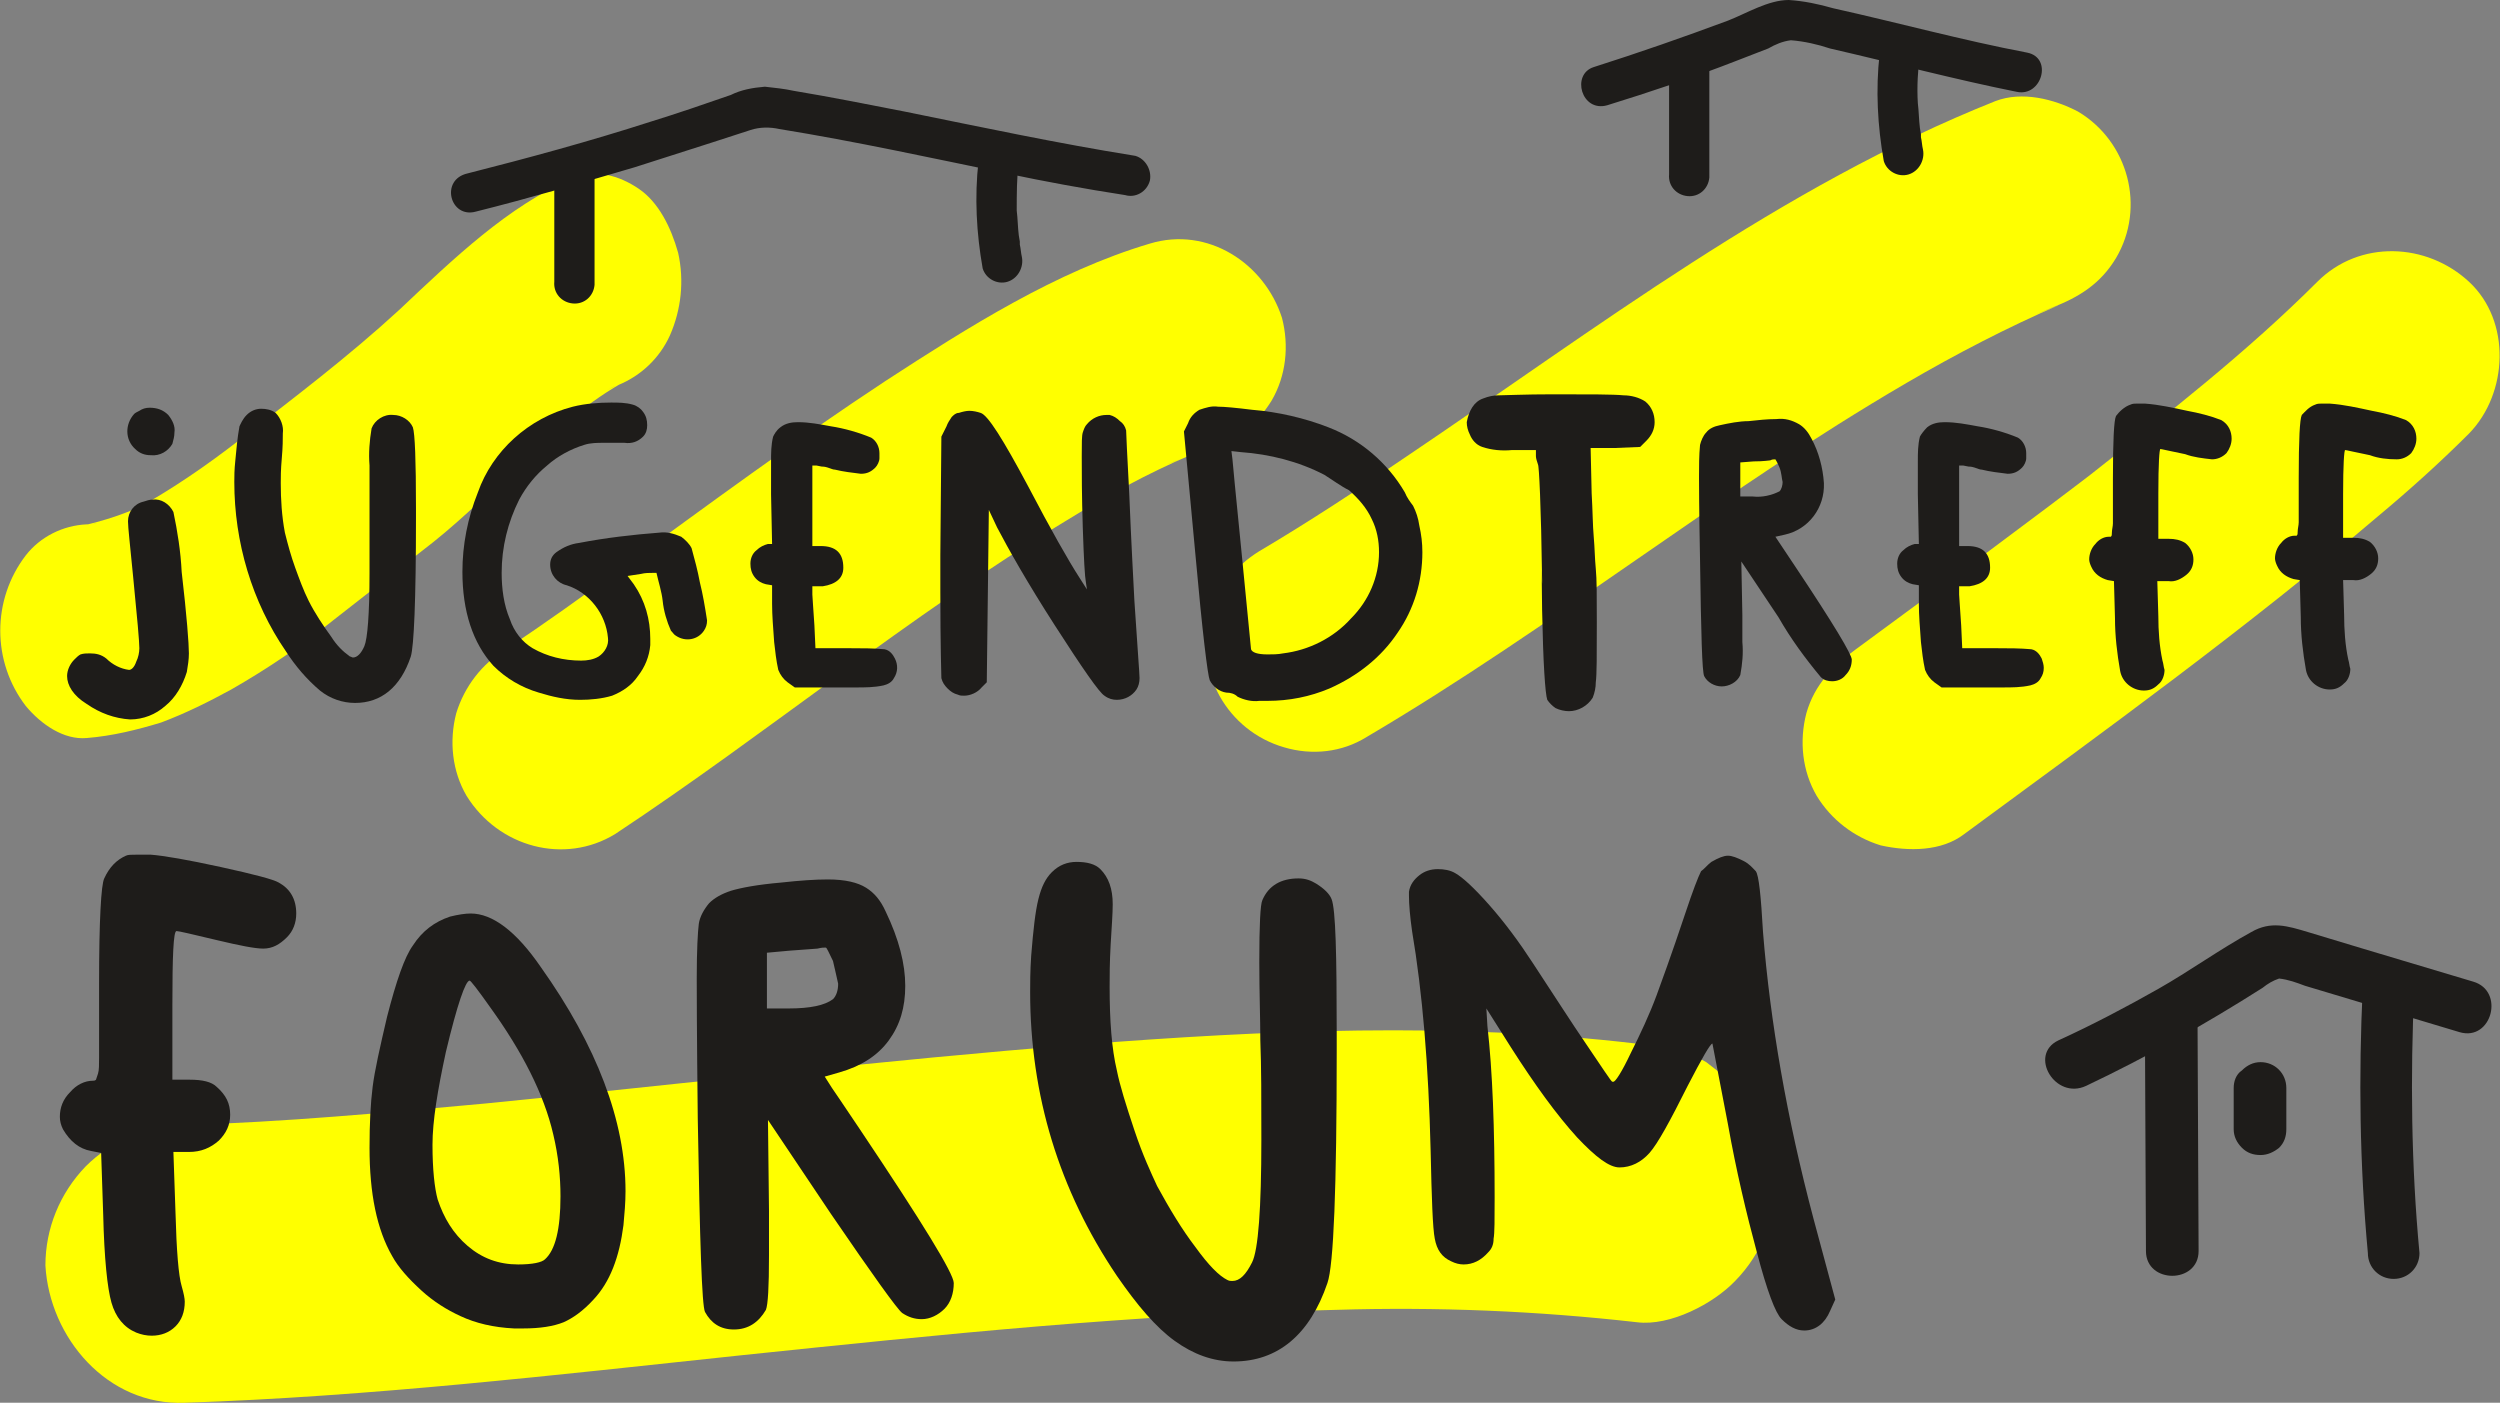
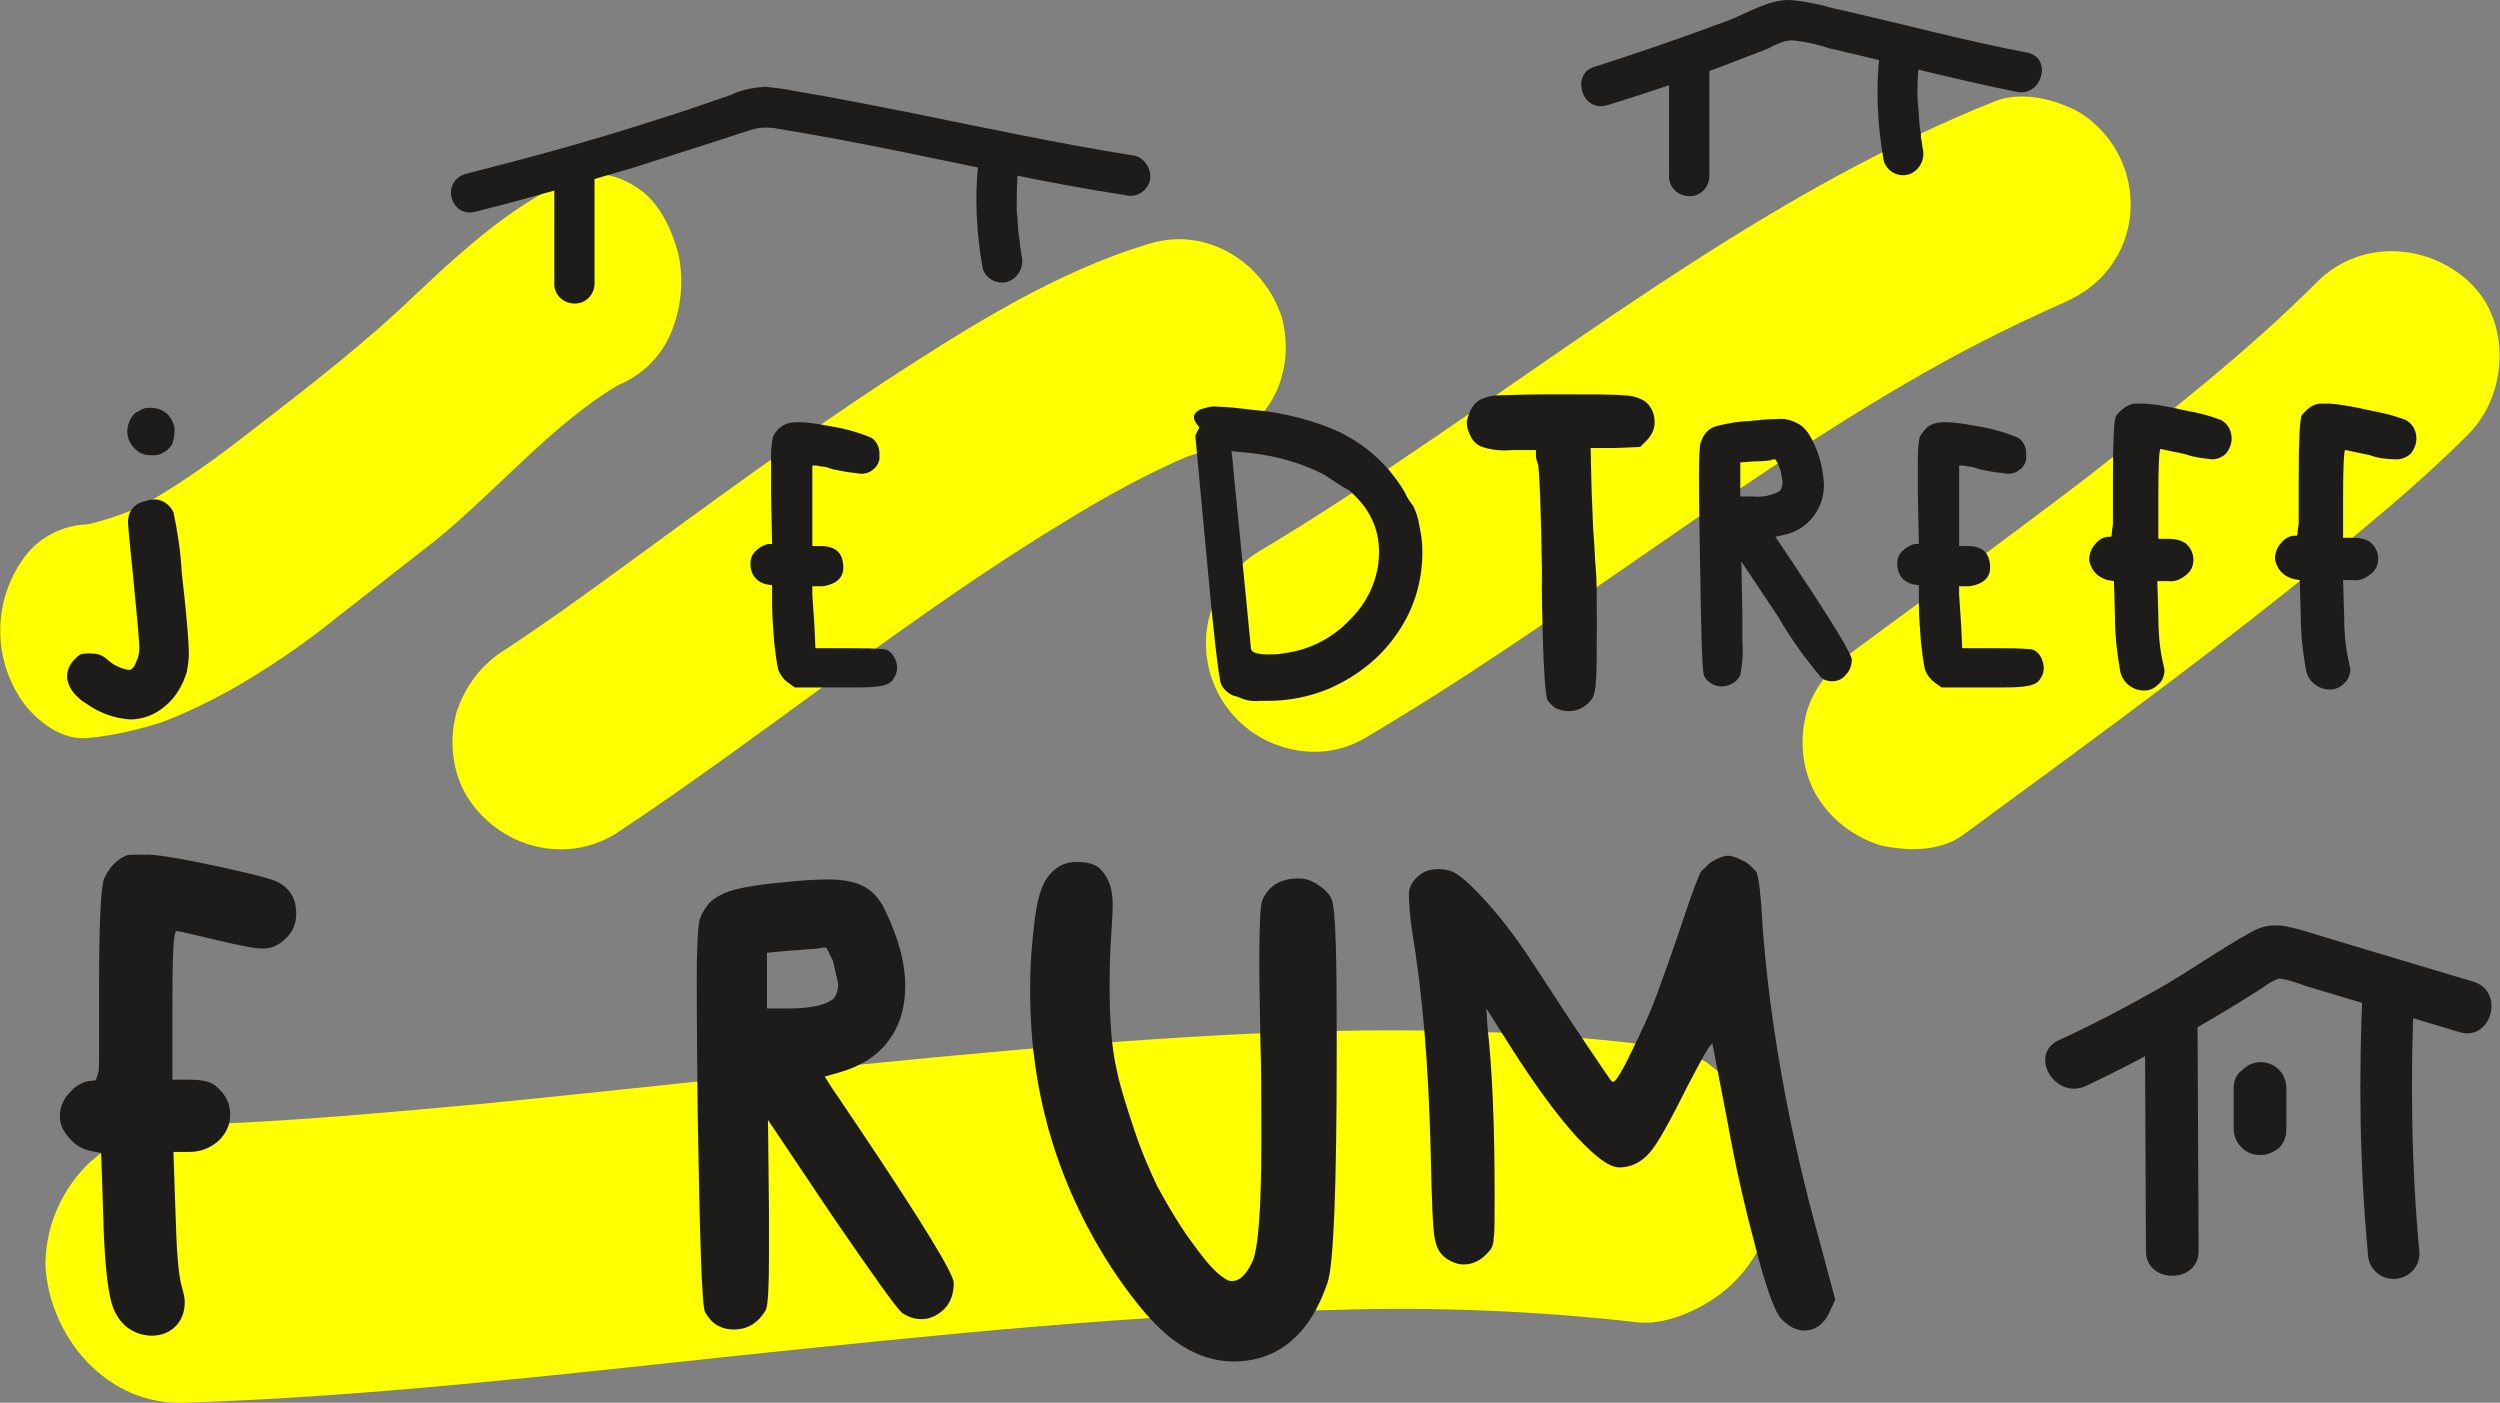
<svg xmlns="http://www.w3.org/2000/svg" version="1.1" id="Ebene_1" x="0px" y="0px" viewBox="0 0 242.2 135.9" style="enable-background:new 0 0 242.2 135.9;" xml:space="preserve">
  <rect x="0" y="0" width="242.2" height="135.9" fill="#808080" stroke="none" />
  <style type="text/css"> .st0{fill:#FFFF00;} .st1{fill:#1E1C1A;} .st2{enable-background:new ;} </style>
  <path class="st0" d="M8.4,71.5c2.5-0.2,4.9-0.8,7.2-1.5c2.4-0.9,4.6-2,6.8-3.2c3.5-2,6.9-4.3,10-6.8c3.2-2.5,6.4-5,9.6-7.5 c3-2.4,5.8-5.2,8.7-7.9c3.1-2.9,6.4-5.8,10.1-7.8l-2,1c0.4-0.2,0.7-0.4,1.1-0.5c2.2-0.9,4-2.6,5-4.8c1.1-2.5,1.4-5.3,0.8-8 c-0.7-2.5-1.9-4.9-3.8-6.2s-4.3-2-6.5-1C49.2,20,44,25,38.7,30c-5,4.6-10.3,8.6-15.6,12.7c-3.1,2.4-6.3,4.6-9.7,6.5l2-1 c-2.6,1.4-5.3,2.3-8.2,2.9l2.2-0.4c-0.3,0.1-0.7,0.1-1,0.1c-2.3,0.1-4.5,1.2-5.9,3c-3.3,4.3-3.3,10.3,0,14.6 C4,70.2,6.2,71.7,8.4,71.5" />
  <path class="st0" d="M59.6,80.8c14.8-9.8,28.4-21.1,43.6-30.3c3.9-2.4,7.9-4.6,12.1-6.4l-2.5,1c1.4-0.6,2.8-1.1,4.2-1.5 c2.6-0.8,4.8-2.5,6.2-4.8c1.4-2.4,1.7-5.3,1-8c-1.7-5.3-7.2-8.9-12.8-7.2c-9.1,2.7-17.6,8.1-25.6,13.3c-8.8,5.8-17.2,12-25.7,18.2 c-3.7,2.7-7.3,5.3-11.1,7.8c-2.3,1.4-4,3.6-4.8,6.2c-0.7,2.7-0.4,5.6,1,8C48.3,82.1,54.7,83.8,59.6,80.8" />
  <path class="st0" d="M132.4,71.4c18-10.6,34.3-23.8,52.3-34.3c4.8-2.8,9.8-5.4,14.9-7.6l-2.5,1l1.7-0.7c2.6-1,4.7-2.3,6.2-4.8 c2.9-4.9,1.2-11.3-3.7-14.2c0,0,0,0,0,0c-2.3-1.2-5.4-2-8-1c-20.8,8.3-38.6,22-57,34.4c-4.7,3.2-9.4,6.3-14.3,9.2 c-2.3,1.4-4,3.6-4.8,6.2c-1.5,5.5,1.7,11.2,7.2,12.8C127.1,73.2,130,72.9,132.4,71.4" />
  <path class="st0" d="M190.3,80.8c13.6-10,27.3-19.9,40.1-30.8c3-2.5,6-5.2,8.8-8c3.8-3.9,4.1-10.9,0-14.7s-10.6-4.1-14.7,0 c-6.8,6.8-14.5,12.8-22,18.7l2.1-1.6c-8.2,6.3-16.5,12.4-24.8,18.5c-2.2,1.6-4,3.4-4.8,6.2c-0.7,2.7-0.4,5.6,1,8 c1.4,2.3,3.6,4,6.2,4.8C184.9,82.5,188.1,82.5,190.3,80.8" />
  <path class="st1" d="M57.6,27.3V17c0.1-1.1-0.7-2-1.8-2.1c-1.1-0.1-2,0.7-2.1,1.8c0,0.1,0,0.2,0,0.3v10.3c-0.1,1.1,0.7,2,1.8,2.1 c1.1,0.1,2-0.7,2.1-1.8C57.6,27.4,57.6,27.3,57.6,27.3" />
  <path class="st1" d="M46.1,20.5c5.2-1.3,10.3-2.8,15.4-4.3c2.5-0.8,5-1.6,7.5-2.4l3.7-1.2c0.9-0.3,1.9-0.3,2.8-0.1 c7.4,1.2,14.7,2.8,22,4.3c3.8,0.8,7.6,1.5,11.5,2.1c1,0.3,2.1-0.3,2.4-1.4c0.2-1-0.4-2.1-1.4-2.4c-7.5-1.2-15-2.8-22.4-4.3 c-3.6-0.7-7.1-1.4-10.7-2c-0.9-0.2-1.9-0.3-2.8-0.4c-1.2,0.1-2.3,0.3-3.3,0.8c-2.6,0.9-5.2,1.8-7.8,2.6c-5.9,1.9-11.8,3.5-17.7,5 C42.6,17.4,43.6,21.2,46.1,20.5" />
  <path class="st1" d="M94.8,15.6c-0.4,3.5-0.2,7,0.4,10.4c0.3,1,1.4,1.6,2.4,1.3c1-0.3,1.6-1.4,1.4-2.4c-0.1-0.4-0.1-0.8-0.2-1.2 c0-0.1,0-0.1,0,0c0-0.1,0-0.2,0-0.3l-0.1-0.6c-0.1-0.8-0.1-1.6-0.2-2.4c0-1.6,0-3.2,0.2-4.8c0-1.1-0.9-1.9-2-1.9 C95.7,13.6,94.9,14.5,94.8,15.6" />
  <path class="st1" d="M165.6,16.9V6.6c-0.1-1.1-1-1.9-2.1-1.8c-1,0.1-1.7,0.8-1.8,1.8v10.3c-0.1,1.1,0.7,2,1.8,2.1 c1.1,0.1,2-0.7,2.1-1.8C165.6,17.1,165.6,17,165.6,16.9" />
  <path class="st1" d="M155.7,10.2c4.2-1.3,8.4-2.7,12.5-4.3c1-0.4,2.1-0.8,3.1-1.2c0.7-0.4,1.4-0.7,2.2-0.8c1.3,0.1,2.6,0.4,3.8,0.8 c6.1,1.4,12.1,3,18.1,4.2c2.4,0.5,3.5-3.3,1-3.8c-6.3-1.2-12.5-2.9-18.8-4.3c-1.4-0.4-2.8-0.7-4.3-0.8c-2,0-4.1,1.3-5.9,2 c-4.3,1.6-8.6,3.1-13,4.5C152.2,7.2,153.2,10.9,155.7,10.2" />
  <path class="st1" d="M182.1,5.2c-0.4,3.5-0.2,7,0.4,10.4c0.3,1,1.4,1.6,2.4,1.3c1-0.3,1.6-1.4,1.4-2.4c-0.1-0.4-0.1-0.8-0.2-1.2 c0-0.1,0-0.1,0,0v-0.3l-0.1-0.6c-0.1-0.8-0.1-1.6-0.2-2.4c-0.1-1.6,0-3.2,0.2-4.8c0-1.1-0.9-1.9-1.9-1.9c0,0,0,0,0,0 C182.9,3.2,182.1,4.1,182.1,5.2" />
  <path class="st0" d="M17.9,135.9c18-0.6,36-2.7,53.9-4.6c19.2-2,38.3-4,57.6-4.4c9.8-0.3,19.5,0.1,29.2,1.2c3.2,0.4,7.4-1.8,9.5-4 c5.2-5.3,5.2-13.8-0.1-19.1l-2.7-2.1c-2.1-1.2-4.4-1.8-6.8-1.8c-17.8-2.1-35.9-1.3-53.8,0.1c-19.2,1.5-38.4,3.8-57.6,5.7 c-9.8,0.9-19.5,1.8-29.3,2.1c-3.6,0.1-7,1.5-9.5,4c-2.5,2.6-3.9,6-3.9,9.6C4.8,129.6,10.4,136.2,17.9,135.9" />
  <path class="st1" d="M213,121.2l-0.1-21.7c0-3.2-5.1-3.2-5.1,0l0.1,21.7C207.9,124.4,213,124.4,213,121.2" />
  <path class="st1" d="M202.1,105.2c5.9-2.8,11.6-6,17.1-9.5c0.5-0.4,1-0.7,1.6-0.9c0.9,0.1,1.7,0.4,2.5,0.7l5,1.5l10,3 c3.1,0.9,4.4-4,1.3-4.9l-10.7-3.2l-5.3-1.6c-2-0.6-3.6-1.1-5.5,0c-3.1,1.7-6,3.8-9,5.5s-6.4,3.5-9.7,5 C196.5,102.2,199.1,106.6,202.1,105.2" />
  <path class="st1" d="M228.9,95.7c-0.4,8.6-0.3,17.1,0.5,25.7c0,1.4,1.1,2.5,2.5,2.5c1.4,0,2.5-1.1,2.5-2.5 c-0.8-8.5-0.9-17.1-0.5-25.7C234.1,92.4,229.1,92.4,228.9,95.7" />
  <path class="st1" d="M216.4,105.4v4c0,0.7,0.3,1.3,0.8,1.8c0.5,0.5,1.1,0.7,1.8,0.7c0.7,0,1.3-0.3,1.8-0.7c0.5-0.5,0.7-1.1,0.7-1.8 v-4c0-1.4-1.1-2.5-2.5-2.5c-0.7,0-1.3,0.3-1.8,0.8C216.6,104.1,216.4,104.8,216.4,105.4" />
  <g>
    <path class="st1" d="M13.9,48.6c0.3-0.1,0.6-0.2,0.9-0.2c0.8-0.1,1.6,0.4,2,1.2c0.4,1.9,0.7,3.8,0.8,5.8c0.5,4.3,0.7,7,0.7,7.9 c0,0.6-0.1,1.2-0.2,1.8c-0.4,1.3-1.1,2.5-2.1,3.3c-0.9,0.8-2.1,1.3-3.4,1.3c-1.5-0.1-2.9-0.6-4.2-1.5c-1.3-0.8-1.9-1.8-1.9-2.7 c0-0.6,0.3-1.2,0.7-1.6c0.2-0.2,0.4-0.4,0.6-0.5c0.3-0.1,0.6-0.1,0.9-0.1c0.6,0,1.1,0.1,1.6,0.5c0.6,0.6,1.4,1,2.2,1.1 c0.2,0,0.5-0.2,0.7-0.8c0.2-0.4,0.3-0.9,0.3-1.3c0-0.6-0.2-2.9-0.6-6.9c-0.3-3.1-0.5-4.8-0.5-5.4C12.4,49.6,13,48.8,13.9,48.6z M13.5,39.8c0.3-0.2,0.6-0.3,1-0.3c0.7,0,1.3,0.2,1.8,0.7c0.4,0.5,0.7,1.1,0.6,1.7c0,0.4-0.1,0.7-0.2,1.1c-0.4,0.7-1.2,1.2-2.1,1.1 c-0.6,0-1.1-0.2-1.5-0.6c-1-0.9-1-2.4-0.1-3.4C13.1,40,13.3,39.9,13.5,39.8L13.5,39.8z" />
-     <path class="st1" d="M23.9,40.2c0.4-0.4,0.9-0.6,1.4-0.6c0.5,0,1,0.1,1.4,0.4c0.5,0.5,0.8,1.3,0.7,2c0,0.5,0,1.3-0.1,2.4 s-0.1,1.9-0.1,2.4c0,1.6,0.1,3.2,0.4,4.8c0.3,1.2,0.6,2.3,1,3.4c0.4,1.1,0.8,2.2,1.3,3.2c0.6,1.2,1.4,2.4,2.2,3.5 c0.5,0.8,1.1,1.4,1.8,1.9c0.1,0,0.2,0.1,0.3,0.1c0.4,0,0.8-0.4,1.1-1.1s0.5-3.1,0.5-7.1c0-2.3,0-4.2,0-5.8c0-1.2,0-2.8,0-4.6 c-0.1-1.2,0-2.4,0.2-3.6c0.3-0.8,1.2-1.4,2.1-1.3c0.8,0,1.6,0.5,1.9,1.2c0.2,0.6,0.3,3.2,0.3,7.8v1c0,8-0.2,12.4-0.5,13.4 c-1,3-2.9,4.5-5.4,4.5c-1.2,0-2.4-0.4-3.4-1.2c-1.3-1.1-2.4-2.4-3.3-3.8c-3.3-4.8-5-10.6-5-16.4c0-0.5,0-1.2,0.1-2.1 c0.1-1.1,0.2-2.2,0.4-3.3C23.3,41.1,23.5,40.6,23.9,40.2z" />
-     <path class="st1" d="M55.5,39.4c1.2-0.3,2.5-0.4,3.7-0.4c0.7,0,1.4,0,2.1,0.2c0.4,0.1,0.8,0.4,1,0.7c0.3,0.4,0.4,0.8,0.4,1.3 c0,0.4-0.1,0.8-0.4,1.1c-0.5,0.5-1.1,0.7-1.8,0.6c-0.3,0-0.7,0-1,0c-0.3,0-0.7,0-1,0c-0.6,0-1.3,0-1.9,0.2c-1.3,0.4-2.6,1.1-3.6,2 c-1.1,0.9-2,2-2.7,3.3c-1.1,2.2-1.7,4.6-1.7,7.1c0,1.5,0.2,3.1,0.8,4.5c0.4,1.2,1.2,2.2,2.2,2.8c1.4,0.8,3,1.2,4.7,1.2 c0.6,0,1.2-0.1,1.7-0.4c0.6-0.4,1-1.1,0.9-1.8c-0.2-2.3-1.8-4.4-4-5.1c-0.9-0.2-1.6-1-1.6-2c0-0.5,0.2-0.9,0.6-1.2 c0.7-0.5,1.4-0.8,2.2-0.9c2.6-0.5,5.2-0.8,7.8-1c0.7-0.1,1.4,0.1,2.1,0.4c0.4,0.3,0.8,0.7,1,1.1c0.3,1.1,0.6,2.2,0.8,3.3 c0.3,1.2,0.5,2.4,0.7,3.7c0,0.4-0.1,0.7-0.3,1c-0.6,0.9-1.8,1.1-2.7,0.5c-0.2-0.1-0.3-0.3-0.5-0.5c-0.4-0.9-0.7-1.9-0.8-2.9 c-0.1-0.9-0.4-1.8-0.6-2.7c0,0-0.1,0-0.3,0c-0.4,0-0.8,0-1.2,0.1l-1.3,0.2l0.6,0.8c1.1,1.6,1.6,3.4,1.6,5.3c0,0.1,0,0.2,0,0.3 c0,0.2,0,0.3,0,0.3c-0.1,1.1-0.5,2.1-1.2,3c-0.6,0.9-1.5,1.5-2.5,1.9c-1,0.3-2.1,0.4-3.1,0.4c-1.4,0-2.7-0.3-4-0.7 c-1.7-0.5-3.2-1.4-4.4-2.6c-2-2.2-3-5.3-3-9.1c0-2.6,0.5-5.2,1.5-7.7C47.7,43.7,51.2,40.5,55.5,39.4L55.5,39.4z" />
    <path class="st1" d="M75.6,41.4c0.5-0.4,1.1-0.5,1.7-0.5c1.1,0,2.1,0.2,3.2,0.4c1.3,0.2,2.7,0.6,3.9,1.1c0.5,0.3,0.8,0.9,0.8,1.5 c0,0.2,0,0.3,0,0.5c0,0.3-0.2,0.7-0.4,0.9c-0.4,0.4-0.8,0.6-1.4,0.6c-0.8-0.1-1.7-0.2-2.5-0.4c-0.2,0-0.4-0.1-0.7-0.2 s-0.5-0.1-0.6-0.1l-0.5-0.1h-0.3h-0.1c0,1.2,0,2.5,0,3.9v3.9h0.8c1.5,0,2.2,0.7,2.2,2.1c0,1-0.7,1.6-2,1.8h-1v0.8 c0,0.3,0.1,1.3,0.2,3l0.1,2.2h3.4c1.1,0,2.2,0,3.3,0.1c0.5,0.1,0.8,0.5,1,0.9c0.3,0.6,0.3,1.3-0.1,1.9c-0.2,0.4-0.6,0.6-1,0.7 c-0.9,0.2-1.8,0.2-2.7,0.2h-0.9c-0.4,0-0.8,0-1,0H77l-0.7-0.5c-0.4-0.3-0.7-0.7-0.9-1.2c-0.2-0.9-0.3-1.8-0.4-2.7 c-0.1-1.4-0.2-2.6-0.2-3.7v-1.8l-0.6-0.1c-0.4-0.1-0.8-0.3-1.1-0.7c-0.3-0.4-0.4-0.8-0.4-1.3c0-0.5,0.2-1,0.6-1.3 c0.3-0.3,0.7-0.5,1.1-0.6h0.4l-0.1-4.8c0-0.9,0-1.9,0-3.2c0-0.8,0-1.6,0.2-2.4C75,42.1,75.2,41.7,75.6,41.4z" />
-     <path class="st1" d="M92.9,40c0.3-0.1,0.7-0.2,1-0.2c0.4,0,0.8,0.1,1.1,0.2c0.7,0.2,2.2,2.6,4.6,7.1c2.2,4.2,3.9,7.2,5,8.9l0.7,1.1 l-0.1-0.7c-0.1-0.5-0.2-2.2-0.3-5.3s-0.1-5.4-0.1-6.9c0-1.3,0-2,0.1-2.3c0.1-0.3,0.2-0.6,0.4-0.8c0.5-0.6,1.2-0.9,1.9-0.9 c0.1,0,0.2,0,0.3,0c0.4,0.1,0.7,0.3,1,0.6c0.3,0.2,0.5,0.5,0.6,0.9c0,0.3,0.1,2.3,0.3,6.1c0.2,4.9,0.4,8.4,0.5,10.4 c0.3,4.6,0.5,7.1,0.5,7.5c0,0.4-0.1,0.8-0.3,1.1c-0.4,0.6-1.1,1-1.9,1c-0.4,0-0.8-0.1-1.2-0.4c-0.5-0.3-2.1-2.6-4.8-6.8 s-4.5-7.4-5.6-9.5l-0.8-1.7l-0.1,8.4l-0.1,8.3l-0.5,0.5c-0.4,0.5-1.1,0.8-1.7,0.8c-0.2,0-0.4,0-0.6-0.1c-0.4-0.1-0.7-0.3-1-0.6 c-0.3-0.3-0.5-0.6-0.6-1c0-0.2-0.1-3-0.1-8.4v-3.5l0.1-11.5l0.5-1c0.1-0.3,0.3-0.6,0.5-0.9C92.4,40.2,92.6,40,92.9,40z" />
-     <path class="st1" d="M116.2,39.7c0.6-0.2,1.2-0.4,1.8-0.3c0.6,0,1.7,0.1,3.3,0.3c2.5,0.2,5.1,0.8,7.4,1.7c3.1,1.2,5.7,3.4,7.4,6.3 c0.2,0.5,0.5,0.9,0.8,1.3c0.3,0.6,0.5,1.2,0.6,1.9c0.2,0.9,0.3,1.7,0.3,2.6c0,2.8-0.8,5.5-2.4,7.8c-1.6,2.4-3.9,4.2-6.6,5.4 c-1.9,0.8-3.9,1.2-6,1.2h-0.8c-0.7,0.1-1.5-0.1-2.1-0.4c-0.3-0.3-0.7-0.4-1.1-0.4c-0.7-0.1-1.3-0.6-1.6-1.2 c-0.2-0.5-0.7-4.5-1.4-12.3l-1.1-11.8l0.4-0.8C115.3,40.4,115.7,40,116.2,39.7z M128.3,46c-2.5-1.3-5.3-2-8.1-2.2l-0.9-0.1l0.1,0.8 c0,0.1,0.3,3.2,0.9,9.2c0.6,6.1,0.9,9.2,0.9,9.2c0.1,0.3,0.6,0.5,1.6,0.5c0.5,0,1,0,1.5-0.1c2.5-0.3,4.9-1.5,6.6-3.4 c1.7-1.7,2.7-4,2.7-6.4c0-1.1-0.2-2.2-0.7-3.2c-0.5-1.1-1.3-2-2.2-2.8C129.9,47.1,129.1,46.5,128.3,46z" />
+     <path class="st1" d="M116.2,39.7c0.6-0.2,1.2-0.4,1.8-0.3c0.6,0,1.7,0.1,3.3,0.3c2.5,0.2,5.1,0.8,7.4,1.7c3.1,1.2,5.7,3.4,7.4,6.3 c0.2,0.5,0.5,0.9,0.8,1.3c0.3,0.6,0.5,1.2,0.6,1.9c0.2,0.9,0.3,1.7,0.3,2.6c0,2.8-0.8,5.5-2.4,7.8c-1.6,2.4-3.9,4.2-6.6,5.4 c-1.9,0.8-3.9,1.2-6,1.2h-0.8c-0.7,0.1-1.5-0.1-2.1-0.4c-0.7-0.1-1.3-0.6-1.6-1.2 c-0.2-0.5-0.7-4.5-1.4-12.3l-1.1-11.8l0.4-0.8C115.3,40.4,115.7,40,116.2,39.7z M128.3,46c-2.5-1.3-5.3-2-8.1-2.2l-0.9-0.1l0.1,0.8 c0,0.1,0.3,3.2,0.9,9.2c0.6,6.1,0.9,9.2,0.9,9.2c0.1,0.3,0.6,0.5,1.6,0.5c0.5,0,1,0,1.5-0.1c2.5-0.3,4.9-1.5,6.6-3.4 c1.7-1.7,2.7-4,2.7-6.4c0-1.1-0.2-2.2-0.7-3.2c-0.5-1.1-1.3-2-2.2-2.8C129.9,47.1,129.1,46.5,128.3,46z" />
    <path class="st1" d="M143.7,38.6c0.5-0.2,1-0.3,1.5-0.3c0.7,0,2.4-0.1,5.3-0.1c3.5,0,5.8,0,6.8,0.1c0.7,0,1.5,0.2,2.1,0.6 c0.6,0.5,0.9,1.2,0.9,2c0,0.7-0.3,1.3-0.8,1.8l-0.6,0.6l-2.4,0.1h-2.4l0.1,4.4c0.1,1.7,0.1,3.1,0.2,4.2s0.1,2.1,0.2,3.1 s0.1,2.7,0.1,5.2c0,3.2,0,5.1-0.1,5.8c0,0.5-0.1,1-0.3,1.5c-0.5,0.8-1.4,1.3-2.3,1.3c-0.4,0-0.9-0.1-1.3-0.3 c-0.3-0.2-0.6-0.5-0.8-0.8c-0.2-0.6-0.4-3.5-0.5-8.7c-0.1-7.8,0-1,0-2.9c-0.1-7.3-0.3-11.1-0.4-11.2c-0.1-0.3-0.2-0.6-0.2-0.8v-0.6 h-2.3c-1,0.1-2,0-2.9-0.3c-0.6-0.2-1-0.7-1.2-1.2c-0.2-0.4-0.3-0.8-0.3-1.2C142.3,39.8,142.8,38.9,143.7,38.6z" />
    <path class="st1" d="M169.4,40.8c0.9-0.1,1.8-0.2,2.7-0.2c0.8-0.1,1.5,0.1,2.2,0.5c0.5,0.3,0.9,0.8,1.2,1.4 c0.7,1.3,1.1,2.8,1.2,4.3c0.1,2.4-1.5,4.5-3.8,5L172,52l0.4,0.6L174,55c3.6,5.4,5.4,8.4,5.4,8.9c0,0.6-0.2,1.1-0.6,1.5 c-0.3,0.4-0.8,0.6-1.3,0.6c-0.4,0-0.8-0.1-1.1-0.4c-1.5-1.8-2.9-3.7-4.1-5.8l-3.6-5.4l0.1,5.2v2.6c0.1,1.1,0,2.1-0.2,3.2 c-0.3,0.7-1.1,1.1-1.8,1.1c-0.7,0-1.4-0.4-1.7-1c-0.2-0.4-0.3-4.1-0.4-11.2c-0.1-5.1-0.1-7.8-0.1-8.1c0-1,0-2.1,0.1-3.1 c0.1-0.4,0.3-0.9,0.6-1.2c0.3-0.4,0.8-0.6,1.3-0.7C167.5,41,168.5,40.8,169.4,40.8z M172.4,45.3c-0.2-0.5-0.4-0.8-0.4-0.8 c-0.2,0-0.3,0-0.5,0.1c-0.1,0-0.6,0.1-1.6,0.1l-1.3,0.1v3.3h1.2c0.9,0.1,1.8-0.1,2.6-0.5c0.2-0.2,0.3-0.6,0.3-0.9 C172.6,46.3,172.6,45.8,172.4,45.3L172.4,45.3z" />
    <path class="st1" d="M186.7,41.4c0.5-0.4,1.1-0.5,1.7-0.5c1.1,0,2.1,0.2,3.2,0.4c1.3,0.2,2.7,0.6,3.9,1.1c0.5,0.3,0.8,0.9,0.8,1.5 c0,0.2,0,0.3,0,0.5c0,0.3-0.2,0.7-0.4,0.9c-0.4,0.4-0.8,0.6-1.4,0.6c-0.8-0.1-1.7-0.2-2.5-0.4c-0.2,0-0.4-0.1-0.7-0.2 s-0.5-0.1-0.6-0.1l-0.5-0.1h-0.3h-0.1c0,1.2,0,2.5,0,3.9v3.9h0.8c1.5,0,2.2,0.7,2.2,2.1c0,1-0.7,1.6-2,1.8h-1v0.8 c0,0.3,0.1,1.3,0.2,3l0.1,2.2h3.4c1.1,0,2.2,0,3.3,0.1c0.5,0.1,0.8,0.5,1,0.9c0.1,0.3,0.2,0.6,0.2,0.9c0,0.4-0.1,0.7-0.3,1 c-0.2,0.4-0.6,0.6-1,0.7c-0.9,0.2-1.8,0.2-2.7,0.2H193c-0.4,0-0.8,0-1,0h-3.9l-0.7-0.5c-0.4-0.3-0.7-0.7-0.9-1.2 c-0.2-0.9-0.3-1.8-0.4-2.7c-0.1-1.4-0.2-2.6-0.2-3.7v-1.8l-0.6-0.1c-0.4-0.1-0.8-0.3-1.1-0.7c-0.3-0.4-0.4-0.8-0.4-1.3 c0-0.5,0.2-1,0.6-1.3c0.3-0.3,0.7-0.5,1.1-0.6h0.4l-0.1-4.8c0-0.9,0-1.9,0-3.2c0-0.8,0-1.6,0.2-2.4 C186.1,42.1,186.4,41.7,186.7,41.4z" />
    <path class="st1" d="M206.4,39.2c0.2-0.1,0.4-0.1,0.6-0.1h0.4h0.4c1.4,0.1,2.7,0.4,4.1,0.7c1.1,0.2,2.3,0.5,3.3,0.9 c0.7,0.4,1,1.1,1,1.8c0,0.5-0.2,1-0.5,1.4c-0.4,0.4-0.9,0.6-1.4,0.6c-0.9-0.1-1.8-0.2-2.6-0.5c-1.5-0.3-2.3-0.5-2.4-0.5 s-0.2,1.4-0.2,4.3v4.4h1c0.6,0,1.1,0.1,1.6,0.4c0.5,0.4,0.8,1,0.8,1.6c0,0.6-0.2,1.1-0.7,1.5c-0.5,0.4-1.1,0.7-1.7,0.6H209l0.1,3.4 c0,1.4,0.1,2.9,0.4,4.3c0.1,0.3,0.1,0.6,0.2,0.9c0,0.5-0.2,1.1-0.6,1.4c-0.4,0.4-0.8,0.6-1.4,0.6c-1.1,0-2.1-0.8-2.3-1.9 c-0.3-1.7-0.5-3.4-0.5-5.1l-0.1-3.6l-0.6-0.1c-0.7-0.2-1.3-0.6-1.6-1.3c-0.1-0.2-0.2-0.5-0.2-0.7c0-0.5,0.2-1.1,0.6-1.5 c0.3-0.4,0.8-0.7,1.3-0.7c0.1,0,0.1,0,0.2,0c0.1-0.1,0.1-0.2,0.1-0.4c0-0.3,0.1-0.6,0.1-0.9v-4.3c0-3.7,0.1-5.7,0.3-6.1 C205.3,39.9,205.8,39.4,206.4,39.2z" />
    <path class="st1" d="M224.3,39.2c0.2-0.1,0.4-0.1,0.6-0.1h0.4h0.4c1.4,0.1,2.7,0.4,4.1,0.7c1.1,0.2,2.3,0.5,3.3,0.9 c0.7,0.4,1,1.1,1,1.8c0,0.5-0.2,1-0.5,1.4c-0.4,0.4-0.9,0.6-1.4,0.6c-0.9,0-1.8-0.1-2.6-0.4c-1.5-0.3-2.3-0.5-2.4-0.5 s-0.2,1.4-0.2,4.3v4.2h1c0.6,0,1.1,0.1,1.6,0.4c0.5,0.4,0.8,1,0.8,1.6c0,0.6-0.2,1.1-0.7,1.5c-0.5,0.4-1.1,0.7-1.7,0.6H227l0.1,3.4 c0,1.4,0.1,2.9,0.4,4.3c0.1,0.3,0.1,0.6,0.2,0.9c0,0.5-0.2,1.1-0.6,1.4c-0.4,0.4-0.8,0.6-1.4,0.6c-1.1,0-2.1-0.8-2.3-1.9 c-0.3-1.7-0.5-3.4-0.5-5.1l-0.1-3.6l-0.6-0.1c-0.7-0.2-1.3-0.6-1.6-1.3c-0.1-0.2-0.2-0.5-0.2-0.7c0-0.5,0.2-1.1,0.6-1.5 c0.3-0.4,0.8-0.7,1.3-0.7c0.1,0,0.1,0,0.2,0c0.1-0.1,0.1-0.2,0.1-0.4c0-0.3,0.1-0.6,0.1-0.9v-4.3c0-3.7,0.1-5.7,0.3-6.1 C223.3,39.9,223.7,39.4,224.3,39.2z" />
  </g>
  <g class="st2">
    <path class="st1" d="M12.2,82.9c0.2-0.1,0.5-0.1,1.1-0.1c0.1,0,0.3,0,0.6,0s0.5,0,0.7,0c1.3,0.1,3.6,0.5,6.8,1.2 c3.2,0.7,5.1,1.2,5.6,1.5c1.1,0.6,1.7,1.6,1.7,3c0,0.9-0.3,1.7-0.9,2.3c-0.7,0.7-1.4,1.1-2.3,1.1c-0.8,0-2.3-0.3-4.4-0.8 c-2.5-0.6-3.8-0.9-4-0.9c-0.3,0-0.4,2.4-0.4,7.2v7.2h1.7c1.2,0,2.1,0.2,2.6,0.7c0.9,0.8,1.3,1.6,1.3,2.7c0,1-0.4,1.8-1.1,2.5 c-0.8,0.7-1.7,1.1-2.9,1.1h-1.5l0.2,5.8c0.1,3.8,0.3,6.2,0.6,7.2c0.2,0.7,0.3,1.2,0.3,1.5c0,1-0.3,1.8-0.9,2.4 c-0.6,0.6-1.4,0.9-2.3,0.9c-0.5,0-1-0.1-1.5-0.3c-1.2-0.5-2-1.5-2.4-2.9c-0.4-1.4-0.7-4.3-0.8-8.5l-0.2-6l-1-0.2 c-1.1-0.2-2-0.9-2.7-2.1c-0.2-0.4-0.3-0.8-0.3-1.2c0-0.9,0.3-1.7,1-2.4c0.6-0.7,1.4-1.1,2.2-1.1c0.1,0,0.2,0,0.3-0.1 c0,0,0.1-0.3,0.2-0.6s0.1-0.9,0.1-1.5c0-0.6,0-1.6,0-3v-4.2c0-6.2,0.2-9.6,0.5-10.2C10.6,84,11.3,83.3,12.2,82.9z" />
-     <path class="st1" d="M43.6,88.8c0.8-0.2,1.5-0.3,2-0.3c2.1,0,4.4,1.7,6.8,5.2c5.4,7.6,8.2,14.9,8.2,21.7c0,1.1-0.1,2.2-0.2,3.3 c-0.4,3.1-1.3,5.5-2.9,7.2c-1,1.1-2,1.8-2.9,2.2c-1,0.4-2.3,0.6-3.9,0.6h-0.9c-2-0.1-3.7-0.5-5.2-1.2c-1.3-0.6-2.6-1.4-3.8-2.5 c-1.2-1.1-2.2-2.2-2.8-3.3c-1.5-2.6-2.2-6.1-2.2-10.5c0-2.4,0.1-4.3,0.3-5.9c0.2-1.6,0.7-3.8,1.4-6.8c0.9-3.5,1.7-5.8,2.5-6.9 C40.9,90.2,42.1,89.3,43.6,88.8z M47.5,97.6c-1.2-1.7-1.9-2.6-2-2.6c-0.4,0-1.2,2.3-2.3,6.9c-0.8,3.7-1.3,6.7-1.3,9 c0,2.4,0.2,4.2,0.5,5.3c0.6,1.8,1.5,3.3,2.9,4.5s3,1.8,4.9,1.8c1.4,0,2.3-0.2,2.6-0.5c1-0.9,1.5-2.9,1.5-6.1c0-1.9-0.2-3.9-0.7-6 C52.7,106,50.6,101.9,47.5,97.6z" />
    <path class="st1" d="M75.7,85.5c1.8-0.2,3.3-0.3,4.5-0.3c1.7,0,2.9,0.3,3.7,0.8c0.8,0.5,1.4,1.2,1.9,2.3c1.3,2.7,1.9,5.1,1.9,7.2 c0,2.1-0.5,3.8-1.6,5.3c-1.1,1.5-2.7,2.5-4.8,3.1l-1.4,0.4l0.7,1.1c0.2,0.3,1.1,1.6,2.7,4c6.1,9.1,9.1,14,9.1,14.9 c0,1-0.3,1.9-0.9,2.5c-0.6,0.6-1.4,1-2.2,1c-0.7,0-1.3-0.2-1.9-0.6c-0.5-0.4-2.8-3.6-6.9-9.6l-6.1-9.1l0.1,8.8v4.3 c0,3.1-0.1,4.8-0.3,5.3c-0.7,1.2-1.7,1.9-3.1,1.9c-1.3,0-2.2-0.6-2.8-1.7c-0.3-0.6-0.5-6.8-0.7-18.7c-0.1-8.6-0.1-13.1-0.1-13.6 c0-2.8,0.1-4.5,0.2-5.3c0.1-0.7,0.5-1.4,1-2c0.5-0.5,1.2-0.9,2.1-1.2C71.8,86,73.4,85.7,75.7,85.5z M80.7,93.1 c-0.4-0.8-0.6-1.3-0.7-1.3c-0.2,0-0.4,0-0.8,0.1c-0.2,0-1.1,0.1-2.7,0.2l-2.2,0.2v5.4h2.1c2.1,0,3.5-0.3,4.3-0.9 c0.3-0.3,0.5-0.8,0.5-1.5C81.1,94.8,80.9,94,80.7,93.1z" />
    <path class="st1" d="M101.9,84.5c0.7-0.7,1.5-1,2.4-1c1,0,1.8,0.2,2.3,0.7c0.8,0.8,1.2,1.9,1.2,3.4c0,0.9-0.1,2.2-0.2,3.9 c-0.1,1.8-0.1,3.1-0.1,4.1c0,3.3,0.2,6,0.7,8.1c0.3,1.5,0.9,3.4,1.7,5.8c0.8,2.4,1.6,4.1,2.2,5.4c1.2,2.2,2.4,4.2,3.7,5.9 c1.3,1.8,2.3,2.8,3.1,3.2c0.2,0.1,0.3,0.1,0.5,0.1c0.7,0,1.3-0.6,1.9-1.8c0.6-1.2,0.9-5.2,0.9-11.9c0-3.9,0-7.1-0.1-9.6 c0-2.1-0.1-4.6-0.1-7.6c0-3.6,0.1-5.6,0.3-6c0.6-1.4,1.8-2.1,3.5-2.1c0.7,0,1.2,0.2,1.7,0.5c0.8,0.5,1.3,1,1.5,1.5 c0.4,1,0.5,5.4,0.5,13c0,0.4,0,0.9,0,1.7c0,13.3-0.3,20.8-0.9,22.5c-1.7,5-4.8,7.6-9.1,7.6c-2,0-3.9-0.7-5.7-2 c-1.8-1.3-3.6-3.4-5.6-6.3c-5.6-8.3-8.4-17.5-8.4-27.5c0-0.8,0-2,0.1-3.5c0.2-2.5,0.4-4.3,0.7-5.5 C100.9,85.9,101.3,85.1,101.9,84.5z" />
    <path class="st1" d="M165.8,83.5c0.7-0.4,1.2-0.6,1.6-0.6c0.4,0,0.9,0.2,1.5,0.5c0.6,0.3,0.9,0.7,1.2,1c0.3,0.4,0.5,2.4,0.7,5.9 c0.7,8.7,2.3,18,4.9,27.8l2.1,7.8l-0.5,1.1c-0.5,1.2-1.4,1.9-2.5,1.9c-0.8,0-1.5-0.4-2.2-1.1c-0.6-0.6-1.4-2.7-2.4-6.5 c-1-3.7-2-7.9-2.8-12.4l-1.5-7.8c-0.2,0-1,1.4-2.4,4.1c-1.7,3.4-2.9,5.6-3.7,6.5c-0.8,0.9-1.8,1.4-2.9,1.4c-1,0-2.3-1-4.1-2.9 c-2-2.2-4.1-5.1-6.4-8.7l-2.4-3.8l0.1,1.7c0.5,4.4,0.7,9.9,0.7,16.6c0,2.1,0,3.5-0.1,4c0,0.6-0.2,1-0.5,1.3 c-0.7,0.8-1.5,1.2-2.4,1.2c-0.4,0-0.8-0.1-1.2-0.3c-0.9-0.4-1.4-1.1-1.6-2.2c-0.2-1-0.3-3.9-0.4-8.5c-0.2-8.3-0.8-15.4-1.8-21.3 c-0.2-1.4-0.3-2.6-0.3-3.4v-0.4c0.1-0.7,0.5-1.2,1-1.6s1.1-0.6,1.8-0.6c0.6,0,1.2,0.1,1.7,0.4c0.7,0.4,1.8,1.4,3.3,3.1 c1.5,1.7,2.9,3.6,4.2,5.6c2.3,3.5,3.9,6,5,7.6c1.7,2.5,2.6,3.9,2.7,3.9h0.1c0.2,0,0.8-0.9,1.7-2.8c0.9-1.8,1.8-3.7,2.5-5.6 c0.4-1.1,1.4-3.8,2.8-8c0.7-2.1,1.2-3.4,1.5-4C165.1,84.2,165.4,83.8,165.8,83.5z" />
  </g>
</svg>